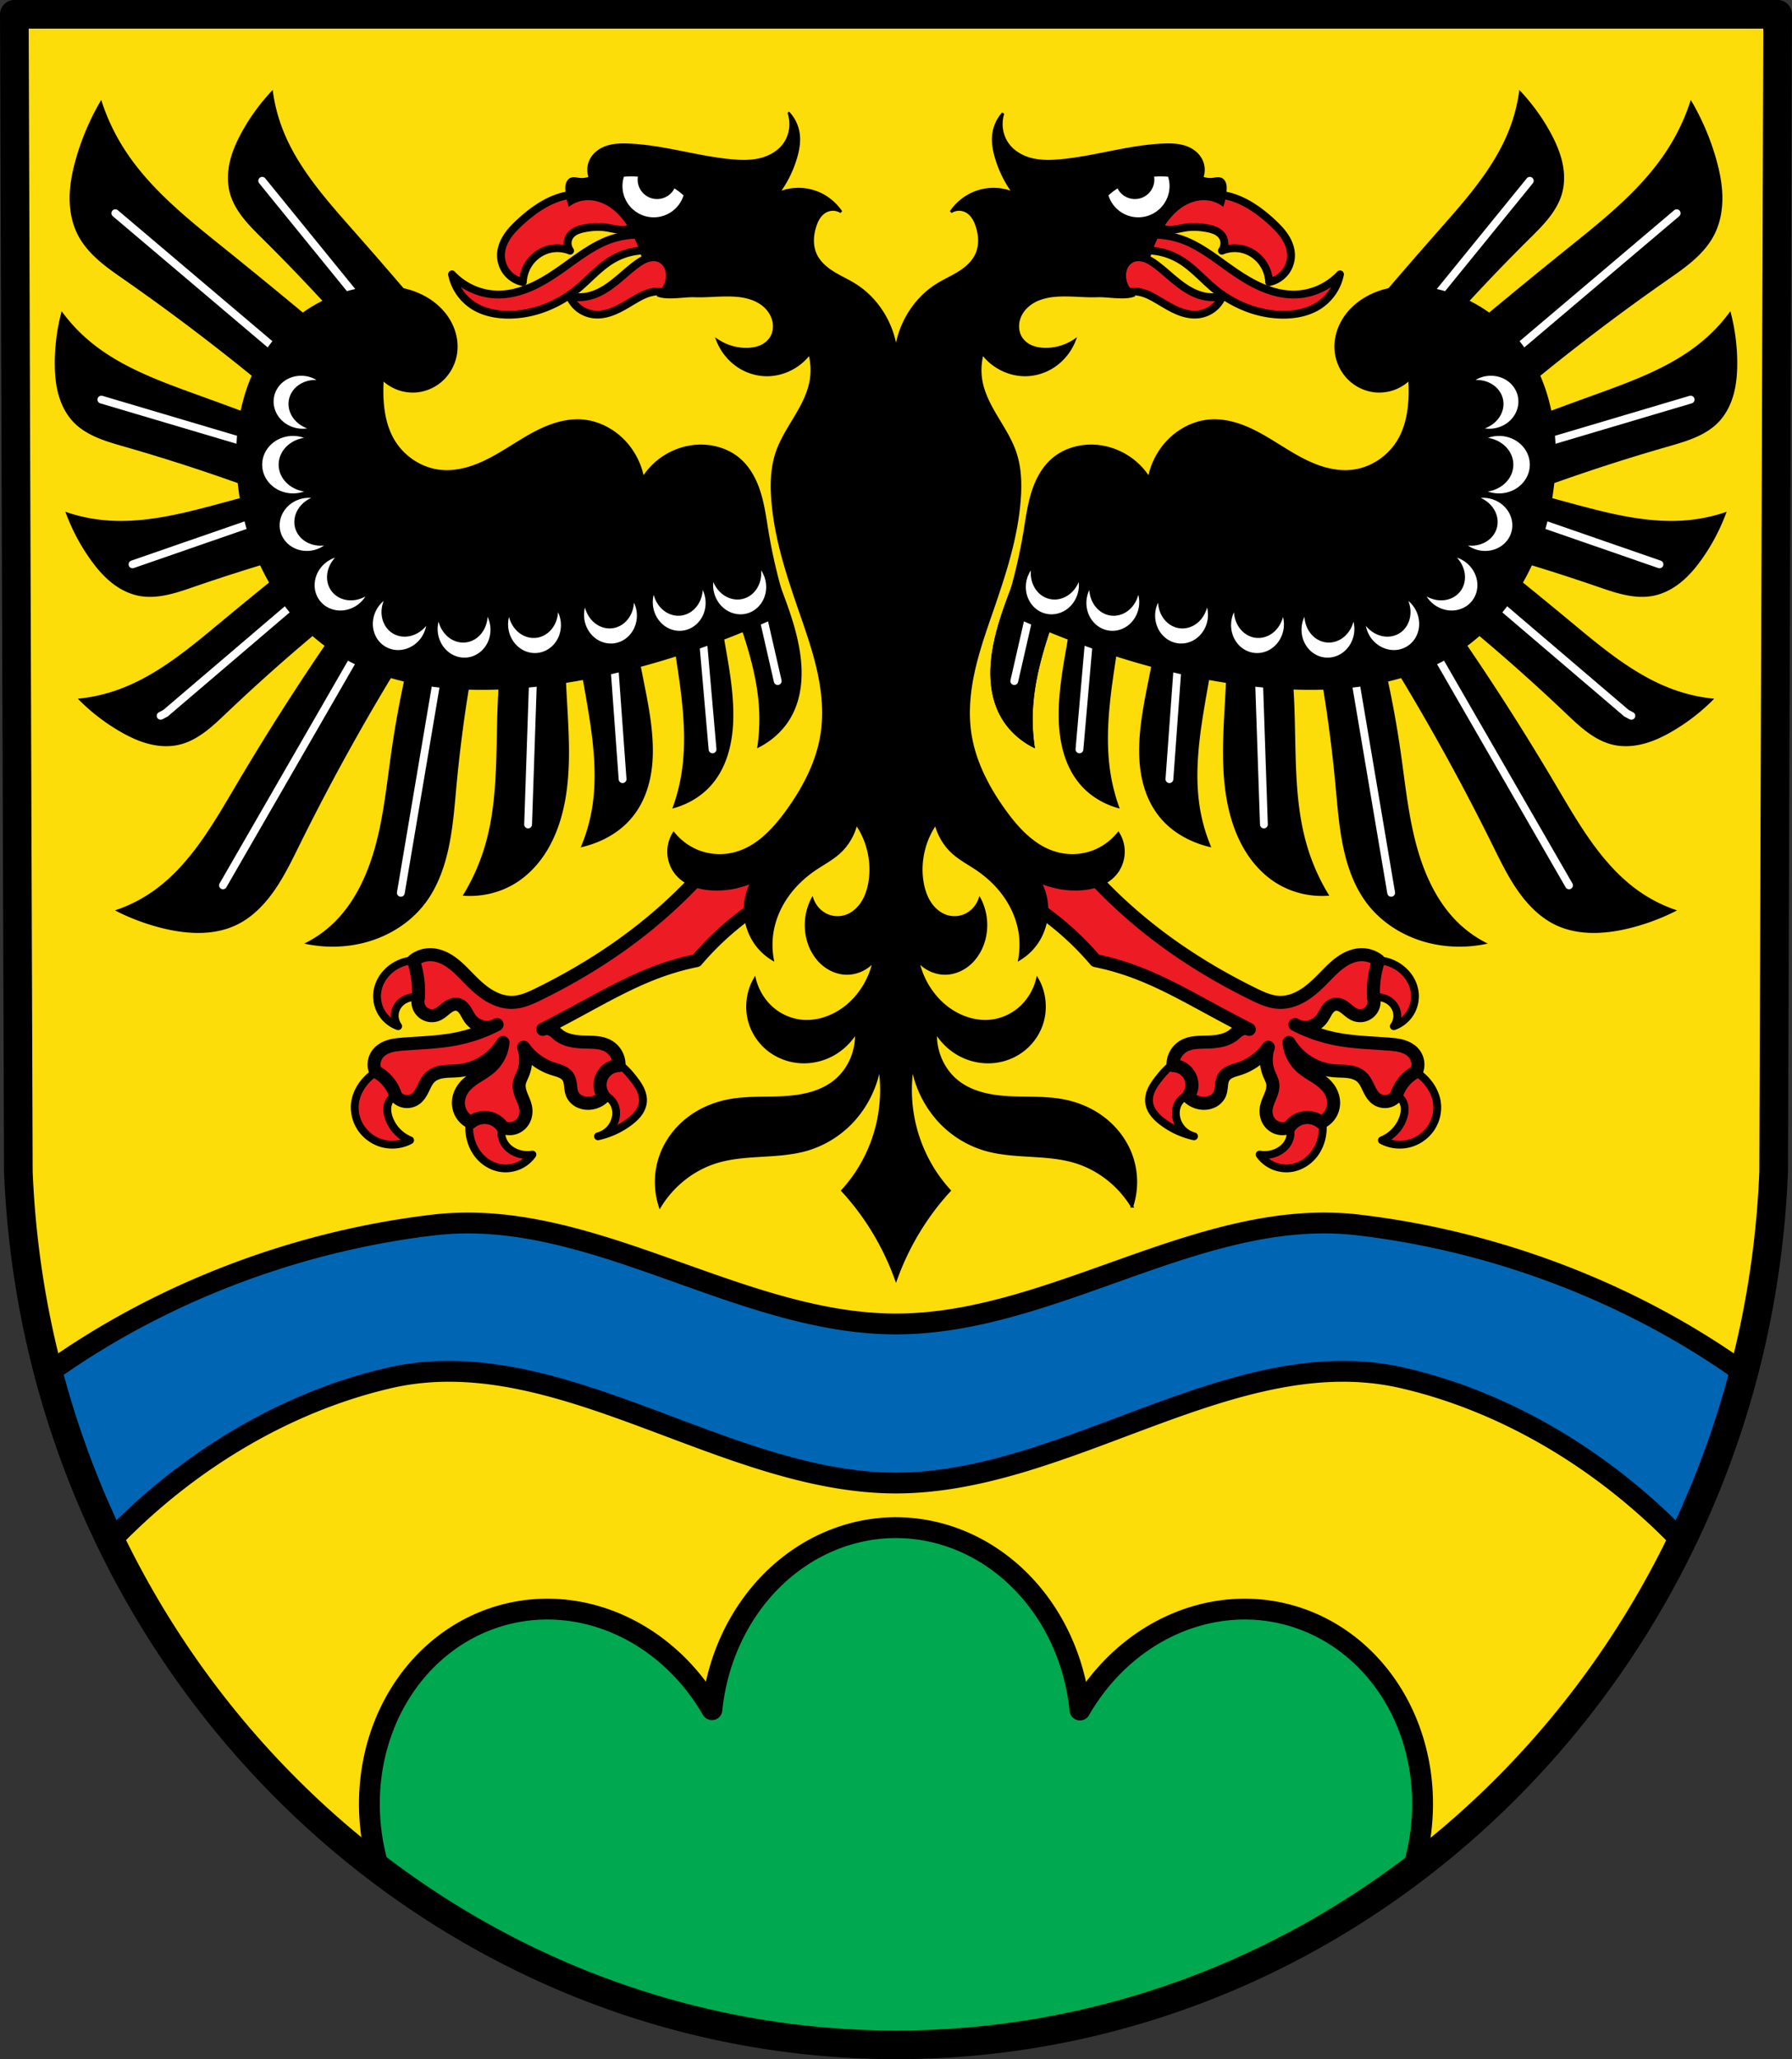
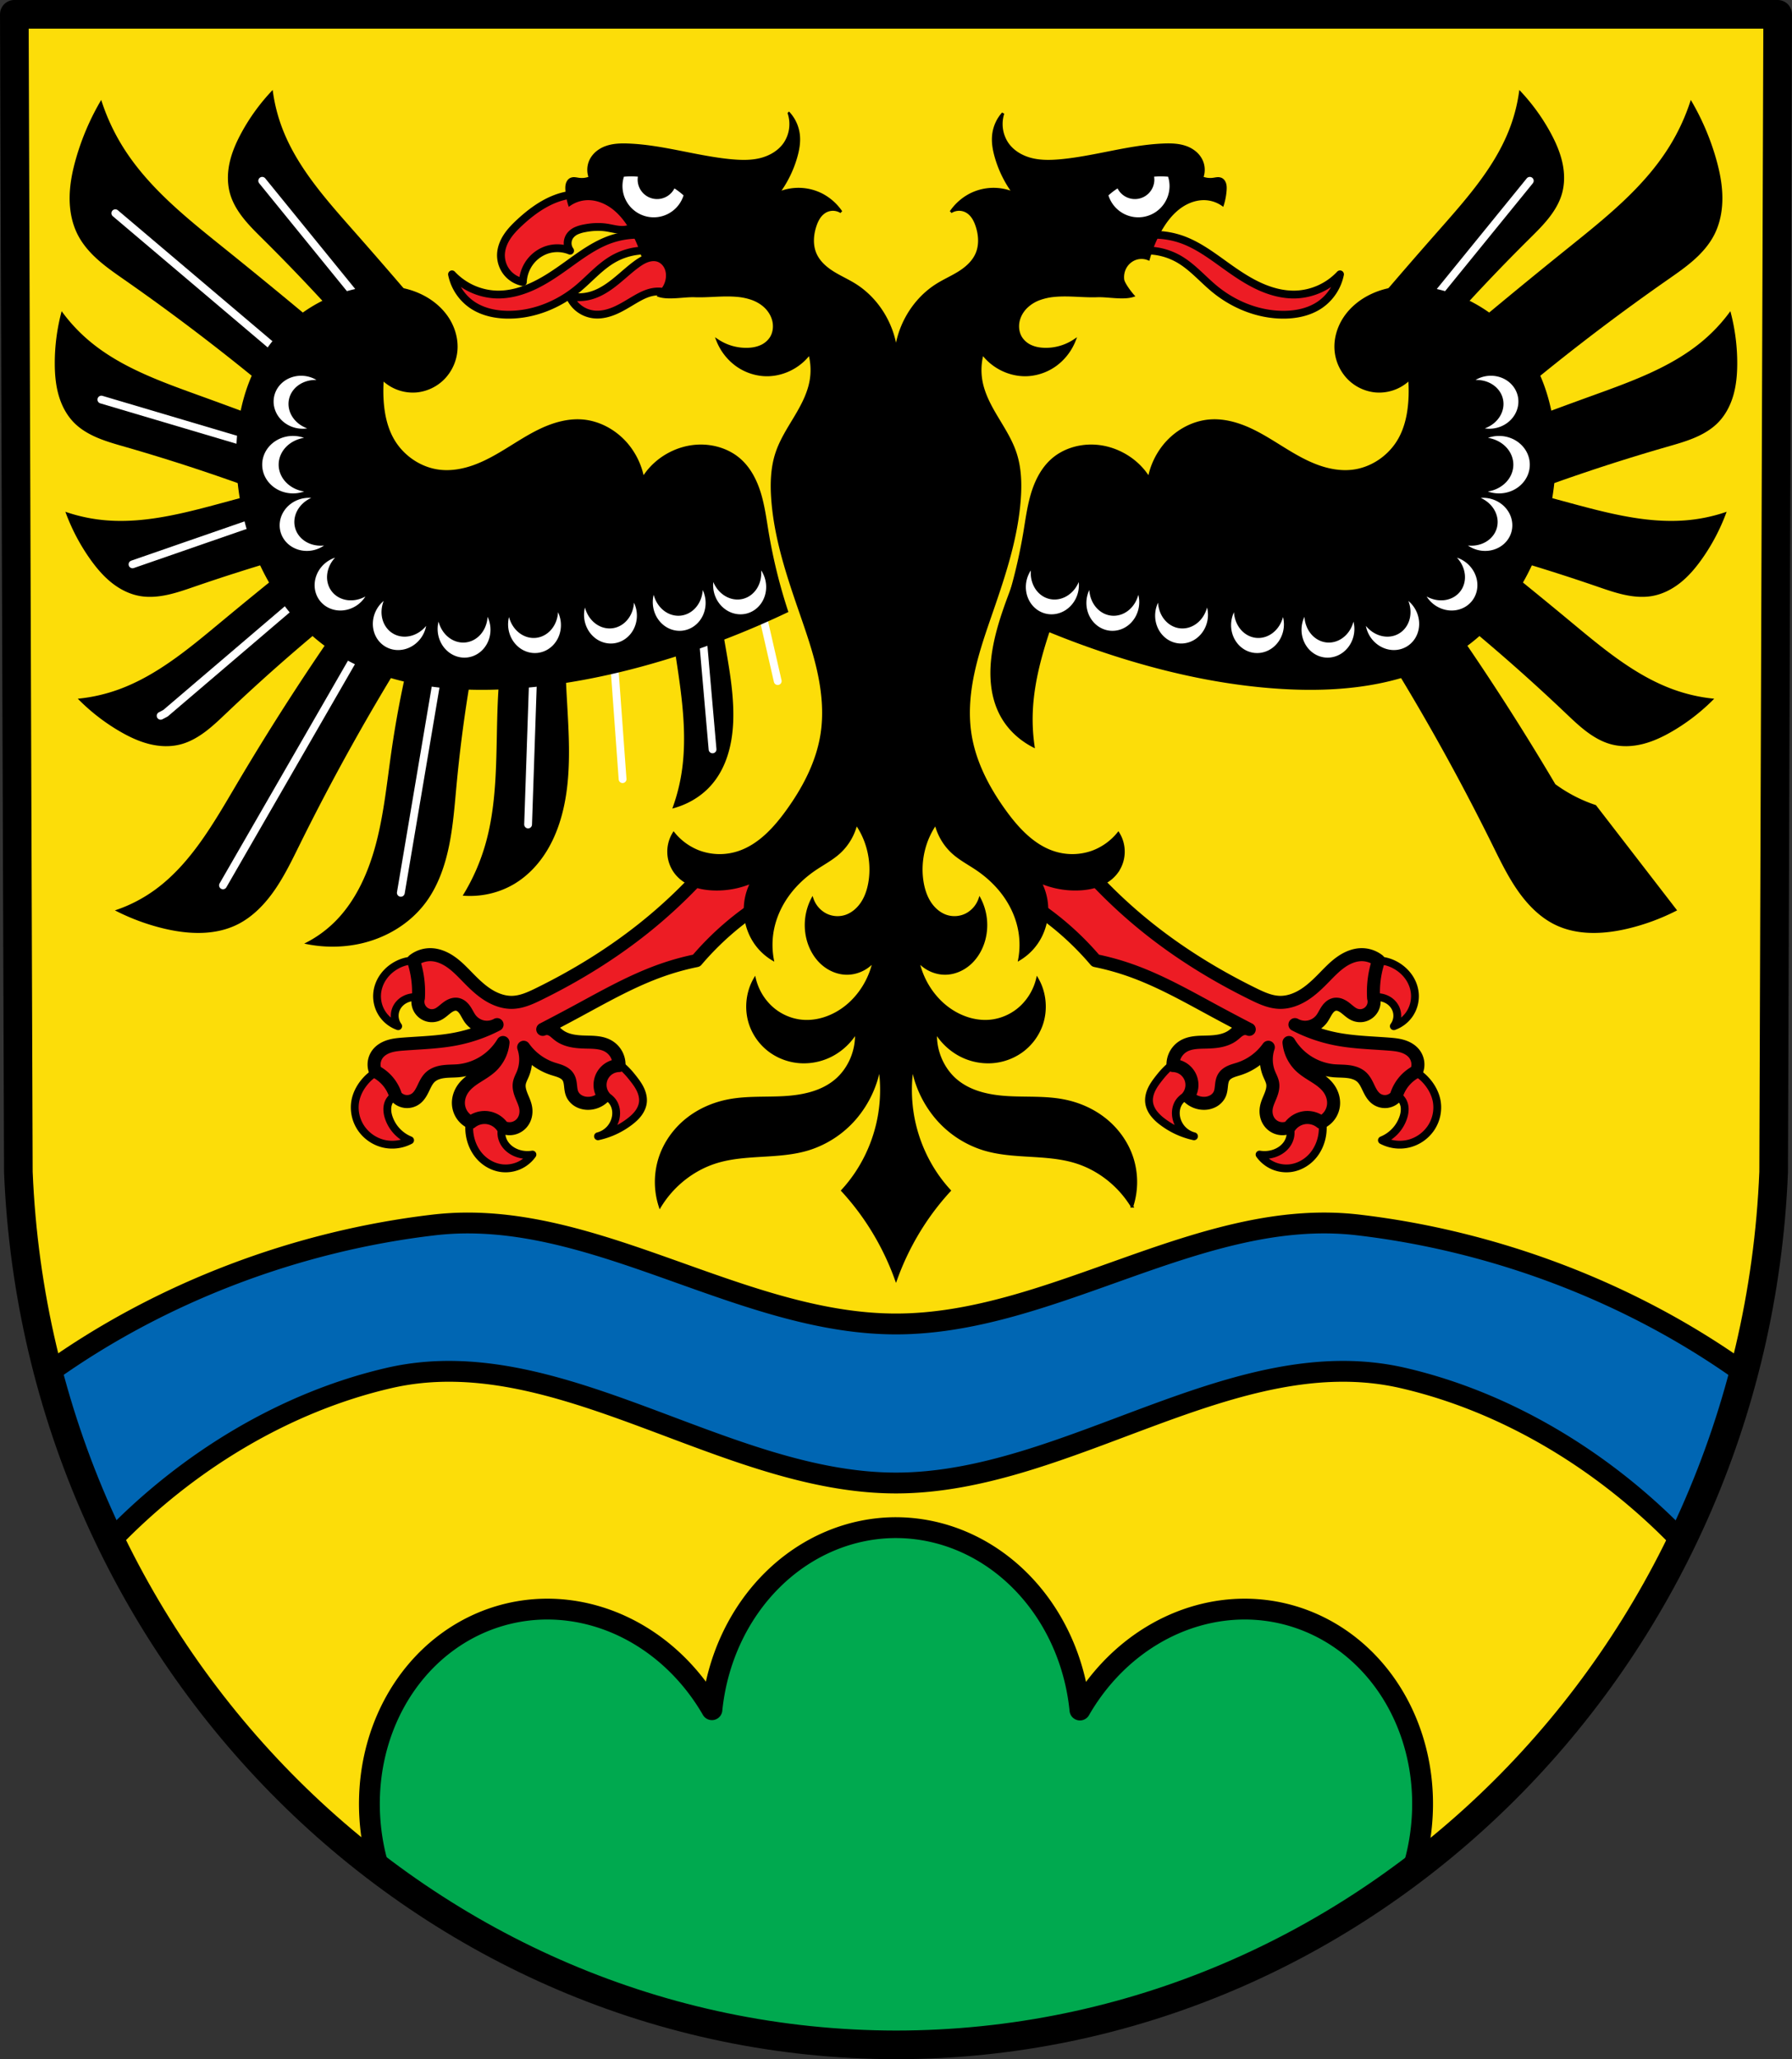
<svg xmlns="http://www.w3.org/2000/svg" width="688.492" height="790.744" viewBox="0 0 182.163 209.218">
  <rect x="0" y="0" width="182.163" height="209.218" fill="#333333" stroke="none" />
  <path d="M180.708 1.455l-.41 117.62c-1.995 49.475-41.413 88.66-89.216 88.687-47.76-.06-87.194-39.259-89.217-88.688l-.41-117.62h89.624z" fill="#fcdd09" fill-rule="evenodd" />
  <path d="M45.947 27.873a6.499 6.499 0 004.54 2.052c1.336.035 2.655-.35 3.859-.929 1.203-.579 2.304-1.348 3.389-2.127 1.35-.97 2.711-1.973 4.278-2.532a8.516 8.516 0 015.413-.087l-.349 1.353a6.671 6.671 0 00-4.715.699c-1.386.787-2.436 2.042-3.667 3.056-1.947 1.602-4.42 2.605-6.941 2.619-1.316.008-2.667-.265-3.755-1.004a4.954 4.954 0 01-2.052-3.1z" fill="#ed1c24" stroke="#000" stroke-width=".794" stroke-linecap="round" stroke-linejoin="round" />
  <path d="M53.151 28.659a2.793 2.793 0 01-1.625-.99 2.793 2.793 0 01-.602-1.804c.02-.65.269-1.278.626-1.822.357-.543.818-1.01 1.295-1.452 1.457-1.348 3.184-2.53 5.152-2.794 1.471-.198 2.956.133 4.409.436.583.122 1.184.247 1.678.58.247.167.463.386.601.65.138.264.195.575.133.866-.05.233-.177.447-.35.611a1.5 1.5 0 01-.647.348c-.239.063-.49.078-.736.064-.494-.028-.975-.166-1.465-.237-.739-.107-1.495-.059-2.226.087a3.545 3.545 0 00-.793.238 1.647 1.647 0 00-.648.504c-.161.22-.25.492-.25.764 0 .273.089.544.25.764a3.447 3.447 0 00-2.358-.087A3.574 3.574 0 0053.631 27a3.686 3.686 0 00-.48 1.66zm4.758 1.441a4.502 4.502 0 002.052-.044c1.232-.317 2.265-1.137 3.23-1.964.488-.417.969-.843 1.485-1.223.33-.243.678-.47 1.064-.606.387-.136.817-.178 1.206-.049.402.133.734.443.928.819.194.376.254.813.207 1.233a2.59 2.59 0 01-.611 1.397 3.177 3.177 0 00-1.091 0c-.64.112-1.229.417-1.79.742-.675.392-1.332.82-2.046 1.133-.715.313-1.504.506-2.276.395a3.031 3.031 0 01-1.422-.604 3.031 3.031 0 01-.936-1.23zM136.216 27.873a6.499 6.499 0 01-4.54 2.052c-1.336.035-2.655-.35-3.859-.929-1.203-.579-2.304-1.348-3.389-2.127-1.35-.97-2.711-1.973-4.278-2.532a8.516 8.516 0 00-5.413-.087l.349 1.353a6.671 6.671 0 014.715.699c1.386.787 2.436 2.042 3.667 3.056 1.947 1.602 4.42 2.605 6.941 2.619 1.316.008 2.667-.265 3.755-1.004a4.954 4.954 0 002.052-3.1z" fill="#ed1c24" stroke="#000" stroke-width=".794" stroke-linecap="round" stroke-linejoin="round" />
-   <path d="M129.012 28.659a2.793 2.793 0 001.625-.99 2.793 2.793 0 00.602-1.804c-.02-.65-.269-1.278-.626-1.822-.357-.543-.818-1.01-1.295-1.452-1.457-1.348-3.184-2.53-5.152-2.794-1.471-.198-2.956.133-4.409.436-.583.122-1.184.247-1.678.58a1.818 1.818 0 00-.601.65 1.306 1.306 0 00-.133.866c.05.233.177.447.35.611a1.5 1.5 0 00.647.348c.239.063.49.078.736.064.494-.028.975-.166 1.465-.237.739-.107 1.495-.059 2.226.087a3.545 3.545 0 01.793.238 1.647 1.647 0 01.648.504c.161.22.25.492.25.764 0 .273-.089.544-.25.764a3.447 3.447 0 012.358-.087A3.574 3.574 0 01128.532 27a3.686 3.686 0 01.48 1.66zm-4.758 1.441a4.502 4.502 0 01-2.052-.044c-1.232-.317-2.265-1.137-3.23-1.964-.488-.417-.969-.843-1.485-1.223-.33-.243-.678-.47-1.064-.606-.387-.136-.817-.178-1.206-.049a1.657 1.657 0 00-.928.819 2.173 2.173 0 00-.207 1.233 2.59 2.59 0 00.611 1.397 3.177 3.177 0 011.091 0c.64.112 1.229.417 1.79.742.675.392 1.332.82 2.046 1.133.715.313 1.504.506 2.276.395a3.031 3.031 0 001.422-.604 3.031 3.031 0 00.936-1.23z" fill="#ed1c24" stroke="#000" stroke-width=".794" stroke-linecap="round" stroke-linejoin="round" />
  <g fill="#ed1c24" stroke="#000" stroke-linecap="round" stroke-linejoin="round">
    <path d="M42.032 97.585a3.618 3.618 0 00-.443.04c-.588.09-1.15.323-1.639.661a3.92 3.92 0 00-1.116 1.17c-.283.464-.46.994-.499 1.536a3.252 3.252 0 00.518 1.996 3.253 3.253 0 001.622 1.275 1.8 1.8 0 01-.339-.862 1.798 1.798 0 01.137-.915c.147-.336.398-.624.704-.826a2.187 2.187 0 011.033-.345c.345-.027.691.024 1.037.046.346.021.704.011 1.022-.127.343-.15.616-.446.755-.794.139-.348.149-.743.047-1.104a2.134 2.134 0 00-.58-.947 2.783 2.783 0 00-.949-.587 3.438 3.438 0 00-1.31-.217zm19.006 9.93a2.274 2.274 0 00-.574.1c-.389.12-.746.36-.978.694a1.46 1.46 0 00-.233 1.163c.08.324.285.608.534.83.25.221.545.385.845.533.3.148.607.282.895.452.287.17.558.377.755.648.314.434.411 1.005.322 1.535a2.48 2.48 0 01-.614 1.259 2.478 2.478 0 01-1.203.72 8.134 8.134 0 003.23-1.495c.32-.245.623-.516.865-.839.241-.322.42-.7.468-1.099.054-.443-.053-.896-.24-1.301-.188-.406-.453-.77-.729-1.122-.48-.614-1.01-1.21-1.676-1.613a3.233 3.233 0 00-1.084-.423 2.588 2.588 0 00-.583-.041zm-21.33 1.028a3.017 3.017 0 00-1.49.402c-.453.255-.846.61-1.175 1.011-.46.56-.802 1.225-.93 1.939a3.754 3.754 0 00.607 2.746 3.874 3.874 0 002.252 1.555c.906.22 1.892.096 2.715-.344a3.792 3.792 0 01-2.181-2.342 2.63 2.63 0 01-.136-.84c.005-.284.071-.57.216-.816.227-.382.617-.631.966-.907a2.59 2.59 0 00.477-.464c.134-.177.233-.386.254-.607a1.045 1.045 0 00-.11-.563 1.26 1.26 0 00-.372-.439c-.31-.232-.706-.328-1.093-.331zm10.416 2.95c-.45.01-.892.202-1.25.483a3.074 3.074 0 00-1.001 1.478 4.009 4.009 0 00-.129 1.792c.12.83.469 1.63 1.028 2.254.56.623 1.333 1.061 2.162 1.18a3.358 3.358 0 001.788-.24 3.355 3.355 0 001.402-1.134 3.08 3.08 0 01-1.494-.121c-.471-.16-.906-.441-1.214-.832s-.483-.893-.442-1.39c.037-.445.24-.857.396-1.275.079-.21.147-.424.177-.646.031-.221.023-.45-.048-.663a1.256 1.256 0 00-.459-.613 1.483 1.483 0 00-.722-.265 1.632 1.632 0 00-.194-.008z" stroke-width=".794" />
    <path d="M71.365 88.757a51.236 51.236 0 01-5.855 5.492c-3.308 2.647-6.939 4.878-10.742 6.744-.855.42-1.752.829-2.705.848-.89.017-1.761-.314-2.51-.797-.749-.482-1.39-1.111-2.013-1.748-.537-.548-1.07-1.11-1.698-1.55-.629-.442-1.37-.759-2.139-.751a2.77 2.77 0 00-1.673.59 10.125 10.125 0 01.502 3.811c-.07.254-.067.527.007.779a1.43 1.43 0 001.116.998c.26.045.53.017.775-.08.368-.147.655-.438.969-.68.157-.12.324-.23.508-.303.185-.072.388-.105.582-.068.17.033.326.117.458.226.133.11.242.245.338.389.19.286.329.606.537.88.304.4.756.684 1.247.787a2.13 2.13 0 001.459-.222 15.635 15.635 0 01-4.16 1.454c-1.766.348-3.576.388-5.37.525-.473.036-.95.08-1.403.218-.453.138-.887.38-1.182.75-.2.252-.33.558-.372.876a1.8 1.8 0 00.13.942 4.081 4.081 0 012.06 2.504c.24.297.6.496.98.54.38.045.776-.064 1.079-.298.349-.269.559-.675.75-1.072.19-.398.38-.81.703-1.109.368-.339.872-.494 1.369-.556.497-.063 1-.045 1.499-.09a5.96 5.96 0 004.522-2.867 3.864 3.864 0 01-1.17 2.423c-.433.412-.955.717-1.46 1.037-.504.32-1.004.669-1.367 1.144-.385.503-.597 1.148-.525 1.777.042.37.18.73.398 1.032.218.302.515.547.853.704a2.228 2.228 0 011.656-.485 2.232 2.232 0 011.575.97c.32.15.69.195 1.037.122.347-.072.668-.26.901-.526.185-.211.314-.469.38-.74.067-.273.072-.56.024-.835-.073-.423-.267-.813-.426-1.211-.16-.399-.288-.829-.22-1.252.055-.342.232-.65.364-.97a3.87 3.87 0 00.08-2.705 5.878 5.878 0 002.948 2.18c.29.096.588.168.868.29.28.122.545.3.707.558.156.248.205.547.237.838.033.29.055.588.167.859.122.295.35.542.623.707.274.164.592.249.912.262a2.247 2.247 0 001.696-.687 1.983 1.983 0 01-.391-1.072 1.983 1.983 0 01.27-1.108 1.98 1.98 0 01.701-.7 1.98 1.98 0 01.954-.27 2.188 2.188 0 00-.268-1.142 2.187 2.187 0 00-.822-.836c-.33-.19-.705-.29-1.082-.34-.377-.051-.759-.055-1.14-.064-.485-.012-.974-.033-1.45-.128-.478-.095-.946-.267-1.336-.559-.152-.113-.29-.244-.438-.362a1.574 1.574 0 00-.49-.284 1.028 1.028 0 00-.727.04 215.354 215.354 0 003.513-1.857c2.805-1.516 5.593-3.103 8.601-4.16A26.58 26.58 0 0170.8 97.6a29.587 29.587 0 016.744-5.855l1.494-3.433-7.673.445z" stroke-width="1.323" />
    <path d="M140.13 97.585c.149.004.298.018.444.04.588.09 1.15.323 1.639.661.446.31.833.707 1.116 1.17.283.464.46.994.499 1.536a3.252 3.252 0 01-.518 1.996 3.253 3.253 0 01-1.622 1.275 1.8 1.8 0 00.339-.862 1.798 1.798 0 00-.137-.915 1.914 1.914 0 00-.704-.826 2.187 2.187 0 00-1.033-.345c-.345-.027-.691.024-1.037.046-.346.021-.704.011-1.022-.127a1.459 1.459 0 01-.755-.794 1.733 1.733 0 01-.047-1.104c.1-.36.31-.687.58-.947.27-.26.598-.455.949-.587a3.438 3.438 0 011.31-.217zm-19.005 9.93a2.274 2.274 0 01.574.1c.389.12.746.36.978.694.232.335.33.768.233 1.163-.08.324-.285.608-.534.83-.25.221-.545.385-.845.533-.3.148-.607.282-.895.452-.287.17-.558.377-.755.648-.314.434-.411 1.005-.322 1.535a2.48 2.48 0 00.614 1.259 2.478 2.478 0 001.203.72 8.134 8.134 0 01-3.23-1.495 4.426 4.426 0 01-.865-.839c-.241-.322-.42-.7-.468-1.099-.054-.443.053-.896.24-1.301.188-.406.453-.77.729-1.122.48-.614 1.01-1.21 1.676-1.613.334-.202.7-.353 1.084-.423a2.588 2.588 0 01.583-.041zm21.33 1.028a3.017 3.017 0 011.49.402c.453.255.846.61 1.175 1.011.46.56.802 1.225.93 1.939a3.754 3.754 0 01-.607 2.746 3.874 3.874 0 01-2.252 1.555 3.874 3.874 0 01-2.715-.344 3.792 3.792 0 002.181-2.342 2.63 2.63 0 00.136-.84 1.662 1.662 0 00-.216-.816c-.227-.382-.617-.631-.966-.907a2.59 2.59 0 01-.477-.464 1.217 1.217 0 01-.254-.607 1.045 1.045 0 01.11-.563 1.26 1.26 0 01.372-.439c.31-.232.706-.328 1.093-.331zm-10.416 2.95c.45.01.892.202 1.25.483.474.373.817.903 1.001 1.478.185.575.215 1.194.129 1.792-.12.83-.469 1.63-1.028 2.254-.56.623-1.333 1.061-2.162 1.18a3.358 3.358 0 01-1.788-.24 3.355 3.355 0 01-1.402-1.134 3.08 3.08 0 001.494-.121c.471-.16.906-.441 1.214-.832s.483-.893.442-1.39c-.037-.445-.24-.857-.396-1.275a3.027 3.027 0 01-.177-.646 1.467 1.467 0 01.048-.663c.082-.246.248-.461.459-.613.21-.152.464-.24.722-.265a1.632 1.632 0 01.194-.008z" stroke-width=".794" />
    <path d="M110.798 88.757a51.236 51.236 0 005.855 5.492c3.308 2.647 6.939 4.878 10.742 6.744.855.42 1.752.829 2.705.848.89.017 1.761-.314 2.51-.797.749-.482 1.39-1.111 2.013-1.748.537-.548 1.07-1.11 1.698-1.55.629-.442 1.37-.759 2.139-.751a2.77 2.77 0 011.673.59 10.125 10.125 0 00-.502 3.811c.07.254.067.527-.007.779a1.43 1.43 0 01-1.116.998c-.26.045-.53.017-.775-.08-.368-.147-.655-.438-.969-.68a2.162 2.162 0 00-.508-.303 1.068 1.068 0 00-.582-.068 1.04 1.04 0 00-.458.226c-.133.11-.242.245-.338.389-.19.286-.329.606-.537.88a2.13 2.13 0 01-1.247.787 2.13 2.13 0 01-1.459-.222 15.635 15.635 0 004.16 1.454c1.766.348 3.576.388 5.37.525.473.036.95.08 1.403.218.453.138.887.38 1.182.75.2.252.33.558.372.876a1.8 1.8 0 01-.13.942 4.081 4.081 0 00-2.06 2.504c-.24.297-.6.496-.98.54a1.497 1.497 0 01-1.079-.298c-.349-.269-.559-.675-.75-1.072-.19-.398-.38-.81-.703-1.109-.368-.339-.872-.494-1.369-.556-.497-.063-1-.045-1.499-.09a5.96 5.96 0 01-4.522-2.867 3.864 3.864 0 001.17 2.423c.433.412.955.717 1.46 1.037.504.32 1.004.669 1.367 1.144.385.503.597 1.148.525 1.777-.042.37-.18.73-.398 1.032a2.202 2.202 0 01-.853.704 2.228 2.228 0 00-1.656-.485 2.232 2.232 0 00-1.575.97c-.32.15-.69.195-1.037.122a1.655 1.655 0 01-.901-.526 1.756 1.756 0 01-.38-.74 2.044 2.044 0 01-.024-.835c.073-.423.267-.813.426-1.211.16-.399.288-.829.22-1.252-.055-.342-.232-.65-.364-.97a3.87 3.87 0 01-.08-2.705 5.878 5.878 0 01-2.948 2.18c-.29.096-.588.168-.868.29-.28.122-.545.3-.707.558-.156.248-.205.547-.237.838-.033.29-.055.588-.167.859-.122.295-.35.542-.623.707a1.931 1.931 0 01-.912.262 2.247 2.247 0 01-1.696-.687 1.983 1.983 0 00.391-1.072 1.983 1.983 0 00-.27-1.108 1.98 1.98 0 00-.701-.7 1.98 1.98 0 00-.954-.27 2.188 2.188 0 01.268-1.142 2.187 2.187 0 01.822-.836c.33-.19.705-.29 1.082-.34.377-.051.759-.055 1.14-.064.485-.012.974-.033 1.45-.128.478-.095.946-.267 1.336-.559.152-.113.29-.244.438-.362a1.574 1.574 0 01.49-.284 1.028 1.028 0 01.727.04 215.354 215.354 0 01-3.513-1.857c-2.805-1.516-5.593-3.103-8.601-4.16a26.58 26.58 0 00-3.514-.969 29.587 29.587 0 00-6.744-5.855l-1.494-3.433 7.673.445z" stroke-width="1.323" />
  </g>
  <path d="M47.838 124.259a29.77 29.77 0 00-3.712.195c-13.799 1.61-27.655 6.763-39.202 15.03a93.961 93.961 0 006.321 17.08c7.783-8.11 17.774-14.13 28.308-16.56 17.091-3.943 33.987 10.671 51.527 10.671s34.436-14.614 51.528-10.671c10.543 2.432 20.543 8.46 28.33 16.581a93.92 93.92 0 006.312-17.092c-11.55-8.273-25.412-13.428-39.216-15.04-15.899-1.855-30.947 10.063-46.954 10.063-14.756 0-28.697-10.128-43.242-10.257z" fill="#0066b3" stroke="#000" stroke-width="2.117" stroke-linecap="round" stroke-linejoin="round" />
  <path d="M91.08 155.21a18.837 20.812 0 00-18.71 18.498 20.812 18.837 76.677 00-16.932-10.221 20.812 18.837 76.677 00-3.737.459 20.812 18.837 76.677 00-13.534 24.592 20.812 18.837 76.677 00.407 1.423c14.772 11.176 32.94 17.774 52.507 17.799 19.57-.012 37.733-6.59 52.5-17.746a18.837 20.812 13.323 00.413-1.476 18.837 20.812 13.323 00-13.534-24.593 18.837 20.812 13.323 00-3.737-.458 18.837 20.812 13.323 00-16.942 10.254 18.837 20.812 0 00-18.7-18.53z" fill="#00a94f" fill-rule="evenodd" stroke="#000" stroke-width="2.117" stroke-linecap="round" stroke-linejoin="round" paint-order="fill markers stroke" />
  <path d="M180.708 1.455l-.41 117.62c-1.995 49.475-41.413 88.66-89.216 88.687-47.76-.06-87.194-39.259-89.217-88.688l-.41-117.62h89.624z" fill="none" stroke="#000" stroke-width="2.91" stroke-linecap="round" stroke-linejoin="round" />
  <path d="M80.202 11.518a3.553 3.553 0 01-.418 3.049c-.575.845-1.504 1.377-2.472 1.618-.967.241-1.978.215-2.968.124-3.514-.326-6.937-1.458-10.462-1.597-.756-.03-1.528-.011-2.245.241a3.058 3.058 0 00-.99.563c-.29.252-.529.573-.67.938a2.236 2.236 0 000 1.596 2.22 2.22 0 01-1.116.145c-.141-.018-.28-.049-.421-.06a.809.809 0 00-.416.06.656.656 0 00-.243.209.923.923 0 00-.139.296c-.058.212-.053.437-.037.657.037.493.131.981.28 1.451a3.364 3.364 0 011.534-.58c1.025-.117 2.066.262 2.898.897.832.635 1.472 1.509 1.984 2.441a12.74 12.74 0 011.115 2.758 1.85 1.85 0 011.344-.03c.432.158.805.485 1.028.9.195.365.275.796.225 1.21-.05.414-.758 1.34-1.034 1.643 1.005.327 2.58-.017 3.632.023 1.44.053 2.886-.168 4.321-.036a6.1 6.1 0 011.579.34c.506.192.984.477 1.369.87.384.393.671.897.777 1.447.105.55.021 1.144-.268 1.617a2.308 2.308 0 01-1.042.882c-.419.186-.875.263-1.33.279a5.268 5.268 0 01-3.068-.871 5.68 5.68 0 001.83 2.416 5.348 5.348 0 002.772 1.067c1.795.15 3.64-.696 4.743-2.177.249.892.297 1.844.14 2.758-.235 1.36-.905 2.591-1.606 3.763-.702 1.173-1.453 2.333-1.882 3.64-.486 1.482-.531 3.083-.418 4.645.283 3.897 1.518 7.644 2.79 11.322.695 2.014 1.408 4.028 1.872 6.113.464 2.085.676 4.255.36 6.37-.43 2.874-1.813 5.51-3.488 7.838-1.286 1.789-2.847 3.497-4.882 4.21a6.089 6.089 0 01-4.045 0 6.1 6.1 0 01-2.65-1.887 3.545 3.545 0 00.139 3.92c.427.589 1.032 1.025 1.69 1.301.658.277 1.368.402 2.076.44a9.023 9.023 0 004.046-.726 6.002 6.002 0 000 5.629 5.727 5.727 0 002.092 2.21 8.16 8.16 0 010-2.904c.235-1.295.787-2.519 1.545-3.575.757-1.056 1.717-1.947 2.779-2.666.844-.572 1.76-1.043 2.51-1.742a5.825 5.825 0 001.675-2.903c1.17 1.644 1.684 3.781 1.395 5.806-.112.779-.341 1.549-.757 2.207-.416.657-1.03 1.196-1.754 1.422a2.667 2.667 0 01-2.006-.181 2.84 2.84 0 01-1.342-1.561 5.781 5.781 0 00-.418 4.21c.252.875.722 1.69 1.38 2.295.659.606 1.508.996 2.386 1.043 1.098.06 2.212-.437 2.929-1.306-.373 1.822-1.379 3.497-2.79 4.644-1.371 1.115-3.162 1.728-4.882 1.452a5.42 5.42 0 01-2.839-1.408 5.778 5.778 0 01-1.624-2.802c-.793 1.38-.951 3.136-.419 4.646a5.671 5.671 0 002.028 2.697 5.844 5.844 0 003.133 1.077 6.11 6.11 0 003.185-.742 6.409 6.409 0 002.395-2.307c.113 1.865-.693 3.765-2.093 4.935-1.46 1.22-3.406 1.606-5.276 1.71-1.87.104-3.762-.03-5.604.323-1.534.294-3.017.934-4.252 1.926-1.236.992-2.217 2.343-2.722 3.88a7.99 7.99 0 000 4.935c1.308-2.146 3.379-3.776 5.719-4.5 3.02-.934 6.322-.385 9.346-1.306a10.332 10.332 0 004.778-3.135 10.98 10.98 0 002.475-5.284 15.39 15.39 0 010 4.79c-.462 2.927-1.794 5.698-3.766 7.838a26.286 26.286 0 012.51 3.193 26.886 26.886 0 012.93 5.807 26.885 26.885 0 012.929-5.807 26.287 26.287 0 012.51-3.193c-1.972-2.14-3.304-4.911-3.766-7.838a15.412 15.412 0 010-4.79 10.98 10.98 0 002.475 5.284 10.332 10.332 0 004.778 3.135c3.024.921 6.326.372 9.346 1.306 2.34.724 4.411 2.354 5.719 4.5a7.99 7.99 0 000-4.936c-.505-1.536-1.486-2.887-2.722-3.879-1.235-.992-2.717-1.632-4.252-1.926-1.842-.354-3.734-.219-5.604-.323-1.87-.104-3.816-.49-5.276-1.71-1.4-1.17-2.206-3.07-2.093-4.935a6.409 6.409 0 002.395 2.307 6.1 6.1 0 003.185.742 5.845 5.845 0 003.134-1.078 5.671 5.671 0 002.028-2.697c.532-1.51.374-3.266-.419-4.646a5.779 5.779 0 01-1.624 2.802 5.42 5.42 0 01-2.839 1.408c-1.72.276-3.51-.337-4.882-1.452-1.41-1.147-2.417-2.822-2.79-4.644.717.869 1.83 1.366 2.93 1.306.877-.047 1.726-.437 2.385-1.043.658-.605 1.128-1.42 1.38-2.296a5.781 5.781 0 00-.418-4.21 2.84 2.84 0 01-1.342 1.562 2.667 2.667 0 01-2.006.18c-.724-.225-1.338-.764-1.754-1.421-.415-.658-.645-1.428-.756-2.207-.29-2.025.223-4.162 1.394-5.806a5.825 5.825 0 001.674 2.903c.75.7 1.667 1.17 2.511 1.742 1.062.719 2.022 1.61 2.78 2.666.757 1.056 1.31 2.28 1.544 3.575a8.16 8.16 0 010 2.903 5.726 5.726 0 002.093-2.21 6.002 6.002 0 000-5.629 9.02 9.02 0 004.045.727c.708-.038 1.418-.163 2.076-.44.658-.276 1.263-.712 1.69-1.302a3.545 3.545 0 00.14-3.92 6.116 6.116 0 01-2.65 1.888 6.089 6.089 0 01-4.046 0c-2.034-.713-3.596-2.421-4.882-4.21-1.675-2.328-3.058-4.964-3.487-7.838-.316-2.115-.105-4.285.36-6.37.464-2.085 1.176-4.1 1.872-6.113 1.27-3.678 2.506-7.425 2.79-11.322.113-1.562.067-3.163-.42-4.645-.428-1.307-1.18-2.467-1.88-3.64-.702-1.172-1.372-2.403-1.606-3.763a6.327 6.327 0 01.14-2.758c1.103 1.48 2.947 2.327 4.742 2.177a5.357 5.357 0 002.773-1.067 5.68 5.68 0 001.83-2.416c-.909.6-1.993.908-3.069.87-.454-.015-.911-.092-1.33-.278a2.308 2.308 0 01-1.042-.882c-.29-.473-.373-1.068-.268-1.617.106-.55.393-1.054.777-1.447a3.765 3.765 0 011.37-.87 6.012 6.012 0 011.578-.34c1.435-.132 2.88.09 4.321.036 1.052-.04 2.627.304 3.632-.023-.276-.303-.985-1.229-1.034-1.643a2.06 2.06 0 01.226-1.21 1.942 1.942 0 011.027-.9 1.85 1.85 0 011.344.03c.264-.961.639-1.89 1.116-2.758.511-.932 1.15-1.806 1.983-2.441.832-.635 1.873-1.014 2.898-.897a3.364 3.364 0 011.535.58c.148-.47.242-.958.279-1.451.016-.22.021-.445-.037-.657a.921.921 0 00-.139-.296.656.656 0 00-.243-.209.809.809 0 00-.416-.06c-.141.011-.28.042-.42.06a2.226 2.226 0 01-1.116-.145 2.236 2.236 0 000-1.596 2.407 2.407 0 00-.672-.938 3.055 3.055 0 00-.99-.563c-.716-.252-1.488-.271-2.244-.241-3.525.14-6.948 1.271-10.461 1.597-.991.091-2.001.117-2.969-.124-.968-.24-1.897-.773-2.471-1.618a3.553 3.553 0 01-.419-3.049 3.919 3.919 0 00-.976 2.178c-.088.78.058 1.57.279 2.322a11.463 11.463 0 001.813 3.629 5.205 5.205 0 00-4.463.145 5.411 5.411 0 00-1.953 1.742c.25-.159.543-.244.837-.244.293 0 .586.085.837.244.247.157.451.382.61.634.158.253.273.532.366.818.289.89.356 1.893 0 2.758-.34.826-1.027 1.446-1.764 1.915-.737.469-1.54.815-2.281 1.278-2.266 1.415-3.854 3.948-4.184 6.677-.33-2.729-1.919-5.262-4.185-6.677-.74-.463-1.544-.81-2.28-1.278-.738-.47-1.425-1.089-1.765-1.915-.356-.865-.289-1.867 0-2.758.092-.286.208-.565.366-.818a2.02 2.02 0 01.61-.634 1.57 1.57 0 01.837-.244c.294 0 .587.085.837.244a5.41 5.41 0 00-1.952-1.742 5.206 5.206 0 00-4.464-.145 11.463 11.463 0 001.813-3.629c.221-.751.367-1.542.279-2.322a3.919 3.919 0 00-.976-2.178z" stroke="#000" stroke-width=".259" />
  <path d="M64.295 17.923a9.143 9.143 0 00-.872.031 3.18 3.18 0 00-.147.947 3.18 3.18 0 003.179 3.18 3.18 3.18 0 003.03-2.228 6.618 6.618 0 00-.926-.71 1.978 1.978 0 01-1.762 1.082 1.978 1.978 0 01-1.978-1.978 1.978 1.978 0 01.025-.296 9.039 9.039 0 00-.55-.028zm53.574 0a9.087 9.087 0 00-.55.028 1.978 1.978 0 01.025.296 1.978 1.978 0 01-1.978 1.978 1.978 1.978 0 01-1.762-1.082 6.621 6.621 0 00-.926.71 3.18 3.18 0 003.03 2.227 3.18 3.18 0 003.18-3.179 3.18 3.18 0 00-.148-.947 9.143 9.143 0 00-.871-.031z" fill="#fff" fill-rule="evenodd" paint-order="fill markers stroke" />
  <path d="M10.288 10.153a25.534 25.534 0 00-2.56 5.943c-.366 1.276-.633 2.59-.65 3.918-.017 1.327.225 2.674.833 3.854.509.988 1.259 1.835 2.092 2.57.833.735 1.751 1.366 2.663 2.002a220.905 220.905 0 0116.823 12.983l4.754-6.766a620.396 620.396 0 00-11.428-9.417C19 22.172 15.07 19.063 12.483 14.908a21.103 21.103 0 01-2.195-4.755zM27.719 9.14a22.4 21.045 11.509 00-3.178 4.352c-.524.966-.97 1.98-1.203 3.05-.233 1.069-.246 2.2.083 3.259.275.887.78 1.702 1.375 2.441.596.74 1.281 1.41 1.96 2.083a193.794 182.07 11.509 0112.328 13.43l5.199-4.633a544.256 511.333 11.509 00-8.276-9.605c-2.775-3.146-5.642-6.344-7.183-10.153a18.513 17.393 11.509 01-1.105-4.224zM6.266 31.618a22.4 21.045-17.19 00-.698 5.343c.004 1.1.1 2.203.41 3.253.309 1.05.84 2.047 1.636 2.819.668.646 1.503 1.118 2.38 1.481s1.8.622 2.72.886a193.793 182.072-17.19 0117.26 5.861l2.337-6.56a544.254 511.335-17.19 00-11.872-4.452c-3.944-1.427-7.995-2.856-11.175-5.457a18.513 17.393-17.19 01-2.998-3.174z" />
  <path d="M6.645 51.998a22.4 21.045-52.22 002.496 4.775c.635.899 1.347 1.747 2.203 2.43.856.681 1.863 1.194 2.959 1.368.917.146 1.872.053 2.798-.153.926-.207 1.83-.524 2.735-.836a193.794 182.072-52.22 0117.5-5.11l-1.854-6.712a544.256 511.335-52.22 00-12.276 3.17c-4.049 1.096-8.186 2.25-12.283 1.947a18.513 17.393-52.22 01-4.278-.88z" />
  <path d="M7.907 70.99a22.4 21.045-76.756 004.253 3.308c.95.554 1.951 1.03 3.013 1.295 1.061.265 2.19.313 3.26.016.895-.248 1.725-.729 2.482-1.301.757-.573 1.448-1.238 2.141-1.896a193.793 182.072-76.756 0113.797-11.916L32.38 55.16a544.255 511.336-76.756 00-9.852 7.98c-3.228 2.68-6.512 5.449-10.365 6.873a18.513 17.393-76.756 01-4.256.977z" />
  <path d="M11.68 92.495a22.857 24.328-4.388 005.055 1.865c2.49.583 5.187.698 7.472-.468 1.511-.771 2.745-2.057 3.734-3.494.99-1.438 1.758-3.033 2.538-4.61a215.37 229.235-4.388 0111.005-19.74l-5.88-4.189A244.425 260.16-4.388 0024.06 79.673c-2.326 3.936-4.656 8.058-8.254 10.695a15.358 16.346-4.388 01-4.126 2.128z" />
  <path d="M30.922 95.87a13.756 14.642-23.852 005.388.074c2.788-.542 5.398-2.055 7.073-4.393 1.173-1.641 1.86-3.624 2.272-5.651.413-2.027.564-4.112.758-6.183a135.522 144.247-23.852 012.975-18.622l-5.66-1.808a97.902 104.205-23.852 00-3.942 17.077c-.443 3.08-.75 6.2-1.522 9.193-.772 2.994-2.048 5.898-4.161 8.03a12.396 13.194-23.852 01-3.18 2.283z" />
  <path d="M47.035 91a9.132 9.72-37.48 005.254-1.198c1.348-.807 2.455-1.979 3.283-3.327.828-1.347 1.382-2.867 1.732-4.437.888-4 .452-8.239.248-12.398a109.721 109.721 0 01-.125-6.546L51.5 62.67a70.828 75.388-37.48 00-.906 8.84c-.196 4.721.048 9.559-1.19 14.052A21.226 22.592-37.48 0147.035 91z" />
-   <path d="M59.031 86.094a7.913 10.066-82.562 004.307-2.106c2.127-1.856 2.913-4.492 3.014-7.07.113-2.896-.545-5.808-1.116-8.703a186.28 236.968-82.562 01-1.085-6.151l-5.943 1.363a516.52 657.07-82.562 011.313 7.163c.69 3.955 1.323 7.973.607 11.855a21.896 27.854-82.562 01-1.097 3.649z" />
  <path d="M68.344 82.15a7.64 8.558-73.357 003.642-2.044c1.799-1.801 2.464-4.36 2.55-6.86.095-2.812-.461-5.639-.945-8.448a179.855 201.464-73.357 01-.917-5.97l-5.027 1.323a498.706 558.624-73.357 011.111 6.952c.584 3.838 1.119 7.738.513 11.506a21.14 23.68-73.357 01-.927 3.54zM171.876 10.153a25.534 25.534 0 012.56 5.943c.366 1.276.633 2.59.65 3.918.017 1.327-.225 2.674-.833 3.854-.509.988-1.259 1.835-2.092 2.57-.833.735-1.751 1.366-2.663 2.002a220.905 220.905 0 00-16.823 12.983l-4.754-6.766a620.396 620.396 0 0111.428-9.417c3.815-3.068 7.745-6.177 10.332-10.332a21.103 21.103 0 002.195-4.755z" />
  <path d="M154.444 9.14a21.045 22.4 78.491 013.178 4.352c.524.966.97 1.98 1.203 3.05.233 1.069.246 2.2-.083 3.259-.275.887-.78 1.702-1.375 2.441-.596.74-1.281 1.41-1.96 2.083a182.07 193.794 78.491 00-12.328 13.43l-5.199-4.633a511.333 544.256 78.491 018.276-9.605c2.775-3.146 5.642-6.344 7.183-10.153a17.393 18.513 78.491 001.105-4.224zM175.898 31.618a21.045 22.4-72.81 01.698 5.343c-.004 1.1-.1 2.203-.41 3.253-.309 1.05-.84 2.047-1.636 2.819-.668.646-1.503 1.118-2.38 1.481s-1.8.622-2.72.886a182.072 193.793-72.81 00-17.26 5.861l-2.337-6.56a511.335 544.254-72.81 0111.872-4.452c3.944-1.427 7.995-2.856 11.175-5.457a17.393 18.513-72.81 002.998-3.174z" />
  <path d="M175.518 51.998a21.045 22.4-37.78 01-2.496 4.775c-.635.899-1.347 1.747-2.203 2.43-.856.681-1.863 1.194-2.959 1.368-.917.146-1.872.053-2.798-.153-.926-.207-1.83-.524-2.735-.836a182.072 193.794-37.78 00-17.5-5.11l1.854-6.712a511.335 544.256-37.78 0112.276 3.17c4.049 1.096 8.186 2.25 12.283 1.947a17.393 18.513-37.78 004.278-.88z" />
-   <path d="M174.256 70.99a21.045 22.4-13.244 01-4.253 3.308c-.95.554-1.951 1.03-3.013 1.295-1.061.265-2.19.313-3.26.016-.895-.248-1.725-.729-2.482-1.301-.757-.573-1.448-1.238-2.141-1.896a182.072 193.793-13.244 00-13.797-11.916l4.473-5.336a511.336 544.255-13.244 019.852 7.98c3.228 2.68 6.512 5.449 10.365 6.873a17.393 18.513-13.244 004.256.977zM170.484 92.495a22.857 24.328 4.388 01-5.056 1.865c-2.49.583-5.187.698-7.472-.468-1.511-.771-2.745-2.057-3.734-3.494-.99-1.438-1.758-3.033-2.538-4.61a215.37 229.235 4.388 00-11.005-19.74l5.88-4.189a244.425 260.16 4.388 0111.544 17.814c2.326 3.936 4.656 8.058 8.254 10.695a15.358 16.346 4.388 004.126 2.128z" />
-   <path d="M151.24 95.87a14.642 13.756-66.148 01-5.387.074c-2.788-.542-5.398-2.055-7.073-4.393-1.173-1.641-1.86-3.624-2.272-5.651-.413-2.027-.564-4.112-.758-6.183a144.247 135.522-66.148 00-2.975-18.622l5.66-1.808a104.205 97.902-66.148 013.942 17.077c.443 3.08.75 6.2 1.522 9.193.772 2.994 2.048 5.898 4.161 8.03a13.194 12.396-66.148 003.18 2.283z" />
-   <path d="M135.128 91a9.72 9.132-52.52 01-5.254-1.198c-1.348-.807-2.455-1.979-3.283-3.327-.828-1.347-1.382-2.867-1.732-4.437-.888-4-.452-8.239-.248-12.398.107-2.184.149-4.367.125-6.546l5.926-.424a75.388 70.828-52.52 01.906 8.84c.196 4.721-.048 9.559 1.19 14.052a22.592 21.226-52.52 002.37 5.438zM123.132 86.094a10.066 7.913-7.438 01-4.307-2.106c-2.127-1.856-2.913-4.492-3.014-7.07-.113-2.896.545-5.808 1.116-8.703a236.968 186.28-7.438 001.085-6.151l5.943 1.363a657.07 516.52-7.438 00-1.313 7.163c-.69 3.955-1.323 7.973-.607 11.855a27.854 21.896-7.438 001.097 3.649zM113.82 82.15a8.558 7.64-16.643 01-3.642-2.044c-1.799-1.801-2.464-4.36-2.55-6.86-.095-2.812.461-5.639.945-8.448a201.464 179.855-16.643 00.917-5.97l5.027 1.323a558.624 498.706-16.643 00-1.111 6.952c-.584 3.838-1.119 7.738-.513 11.506a23.68 21.14-16.643 00.927 3.54zM105.202 76.027a8.558 7.64-5.357 01-3.172-2.717c-1.411-2.119-1.563-4.758-1.157-7.227.456-2.776 1.555-5.439 2.58-8.1a201.461 179.853-5.357 002.067-5.674l4.67 2.28a558.616 498.701-5.357 00-2.45 6.601c-1.323 3.65-2.611 7.37-2.755 11.183a23.68 21.14-5.357 00.217 3.654zM76.962 76.027a7.64 8.558-84.643 003.172-2.717c1.411-2.119 1.563-4.758 1.157-7.227-.456-2.776-1.555-5.439-2.58-8.1a179.853 201.461-84.643 01-2.067-5.674l-4.67 2.28a498.701 558.616-84.643 012.45 6.601c1.323 3.65 2.611 7.37 2.755 11.183a21.14 23.68-84.643 01-.217 3.654z" />
+   <path d="M174.256 70.99a21.045 22.4-13.244 01-4.253 3.308c-.95.554-1.951 1.03-3.013 1.295-1.061.265-2.19.313-3.26.016-.895-.248-1.725-.729-2.482-1.301-.757-.573-1.448-1.238-2.141-1.896a182.072 193.793-13.244 00-13.797-11.916l4.473-5.336a511.336 544.255-13.244 019.852 7.98c3.228 2.68 6.512 5.449 10.365 6.873a17.393 18.513-13.244 004.256.977zM170.484 92.495a22.857 24.328 4.388 01-5.056 1.865c-2.49.583-5.187.698-7.472-.468-1.511-.771-2.745-2.057-3.734-3.494-.99-1.438-1.758-3.033-2.538-4.61a215.37 229.235 4.388 00-11.005-19.74l5.88-4.189a244.425 260.16 4.388 0111.544 17.814a15.358 16.346 4.388 004.126 2.128z" />
  <path d="M26.654 18.37l11.617 14.279" fill="#fff" stroke="#fff" stroke-width=".794" stroke-linecap="round" />
  <path d="M11.722 21.664l18.25 15.454m-19.668 3.481l17.367 5.151M13.47 57.339l14.224-4.928M16.328 72.725l.496-.26 14.872-12.686m-9.029 30.174l15.232-26.417m2.847 27.175l4.622-27.341h0m8.315 20.397l.662-19.5m8.942 14.895L61.89 59.955h0m10.543 16.182l-1.62-18.544m8.245 11.606l-3.164-13.834" fill="none" stroke="#fff" stroke-width=".794" stroke-linecap="round" stroke-linejoin="round" />
  <path d="M80.142 62.178a54.439 54.439 0 01-2.011-8.137c-.222-1.332-.396-2.678-.792-3.968s-1.034-2.541-2.043-3.438c-1.158-1.031-2.747-1.52-4.297-1.463-2.208.08-4.347 1.273-5.577 3.108a7.658 7.658 0 00-1.372-2.925c-1.177-1.544-3-2.619-4.937-2.743-1.41-.091-2.816.308-4.1.901-1.282.594-2.465 1.38-3.672 2.116-1.001.611-2.029 1.193-3.13 1.598s-2.286.63-3.453.505c-1.974-.211-3.792-1.464-4.754-3.2-.647-1.167-.92-2.51-1.006-3.84a15 15 0 010-1.92 4.511 4.511 0 003.383 1.097 4.58 4.58 0 002.811-1.362 4.752 4.752 0 001.303-2.844c.113-1.206-.244-2.436-.917-3.442-.673-1.007-1.649-1.794-2.74-2.318-2.05-.985-4.453-1.038-6.674-.55-3.794.836-7.206 3.238-9.326 6.493-2.544 3.904-3.186 8.811-2.652 13.44.38 3.301 1.331 6.55 2.923 9.466 1.591 2.917 3.833 5.496 6.586 7.358 5.004 3.384 11.337 4.204 17.372 3.931 5.838-.264 11.61-1.46 17.19-3.2a89.52 89.52 0 0011.885-4.663zM105.202 76.027a8.558 7.64-5.357 01-3.172-2.717c-1.411-2.119-1.563-4.758-1.157-7.227.456-2.776 1.555-5.439 2.58-8.1a201.461 179.853-5.357 002.067-5.674l4.67 2.28a558.616 498.701-5.357 00-2.45 6.601c-1.323 3.65-2.611 7.37-2.755 11.183a23.68 21.14-5.357 00.217 3.654z" />
  <path d="M155.509 18.37l-11.617 14.279" fill="#fff" stroke="#fff" stroke-width=".794" stroke-linecap="round" />
-   <path d="M170.441 21.664l-18.25 15.454m19.668 3.481l-17.367 5.151m14.201 11.589l-14.224-4.928m11.366 20.314l-.496-.26-14.872-12.686m9.029 30.174l-15.232-26.417m-2.847 27.175l-4.622-27.341h0m-8.315 20.397l-.662-19.5m-8.942 14.895l1.397-19.207h0M109.73 76.137l1.62-18.544m-8.245 11.606l3.164-13.834" fill="none" stroke="#fff" stroke-width=".794" stroke-linecap="round" stroke-linejoin="round" />
  <path d="M102.022 62.178a54.439 54.439 0 002.011-8.137c.222-1.332.396-2.678.792-3.968s1.034-2.541 2.043-3.438c1.158-1.031 2.747-1.52 4.297-1.463 2.208.08 4.347 1.273 5.577 3.108a7.658 7.658 0 011.372-2.925c1.177-1.544 3-2.619 4.937-2.743 1.41-.091 2.816.308 4.1.901 1.282.594 2.465 1.38 3.672 2.116 1.001.611 2.029 1.193 3.13 1.598s2.286.63 3.453.505c1.974-.211 3.792-1.464 4.754-3.2.647-1.167.92-2.51 1.006-3.84a15 15 0 000-1.92 4.511 4.511 0 01-3.383 1.097 4.58 4.58 0 01-2.811-1.362 4.752 4.752 0 01-1.303-2.844c-.113-1.206.244-2.436.917-3.442.673-1.007 1.649-1.794 2.74-2.318 2.05-.985 4.453-1.038 6.674-.55 3.794.836 7.206 3.238 9.326 6.493 2.544 3.904 3.186 8.811 2.652 13.44-.38 3.301-1.331 6.55-2.923 9.466-1.591 2.917-3.833 5.496-6.586 7.358-5.004 3.384-11.337 4.204-17.372 3.931-5.838-.264-11.61-1.46-17.19-3.2a89.52 89.52 0 01-11.885-4.663z" />
  <path d="M30.622 38.177a2.877 2.684 10.948 00-2.763 2.145 2.877 2.684 10.948 002.315 3.18 2.877 2.684 10.948 001.054.02 2.877 2.544 10.948 01-1.86-2.908 2.877 2.544 10.948 012.802-2.007 2.877 2.684 10.948 00-.977-.374 2.877 2.684 10.948 00-.571-.056zm120.919 0a2.684 2.877 79.052 00-.571.056 2.684 2.877 79.052 00-.977.374 2.544 2.877 79.052 012.802 2.007 2.544 2.877 79.052 01-1.86 2.909 2.684 2.877 79.052 001.054-.02 2.684 2.877 79.052 002.316-3.181 2.684 2.877 79.052 00-2.764-2.145zM29.785 44.29a3.131 2.92 0 00-3.132 2.92 3.131 2.92 0 003.132 2.92 3.131 2.92 0 001.13-.195 3.131 2.768 0 01-2.589-2.724 3.131 2.768 0 012.579-2.724 3.131 2.92 0 00-1.12-.197zm122.594 0a3.131 2.92 0 00-1.12.197 3.131 2.768 0 012.578 2.724 3.131 2.768 0 01-2.589 2.724 3.131 2.92 0 001.13.196 3.131 2.92 0 003.132-2.92 3.131 2.92 0 00-3.131-2.92zM31.44 50.58a2.684 2.877 74.801 00-.852.108 2.684 2.877 74.801 00-2.073 3.344 2.684 2.877 74.801 003.48 1.835 2.684 2.877 74.801 00.946-.444 2.544 2.877 74.801 01-2.942-1.794 2.544 2.877 74.801 011.638-3.039 2.684 2.877 74.801 00-.197-.01zm119.281 0a2.877 2.684 15.199 00-.197.01 2.877 2.544 15.199 011.639 3.039 2.877 2.544 15.199 01-2.943 1.794 2.877 2.684 15.199 00.946.444 2.877 2.684 15.199 003.48-1.835 2.877 2.684 15.199 00-2.072-3.344 2.877 2.684 15.199 00-.853-.108zM34.06 56.66a2.684 2.877 51.881 00-.929.498 2.684 2.877 51.881 00-.607 3.888 2.684 2.877 51.881 003.92.335 2.684 2.877 51.881 00.699-.778 2.544 2.877 51.881 01-3.41-.506 2.544 2.877 51.881 01.327-3.437zm114.045 0a2.877 2.544 38.119 01.327 3.437 2.877 2.544 38.119 01-3.41.506 2.877 2.684 38.119 00.699.778 2.877 2.684 38.119 003.92-.335 2.877 2.684 38.119 00-.607-3.888 2.877 2.684 38.119 00-.929-.498zm-70.732 1.291a2.877 2.544 76.199 01-1.866 2.898 2.877 2.544 76.199 01-2.997-1.712 2.877 2.684 76.199 00.071 1.051 2.877 2.684 76.199 003.293 2.155 2.877 2.684 76.199 001.92-3.435 2.877 2.684 76.199 00-.421-.957zm27.42 0a2.684 2.877 13.801 00-.422.957 2.684 2.877 13.801 001.92 3.435 2.684 2.877 13.801 003.293-2.155 2.684 2.877 13.801 00.072-1.051 2.544 2.877 13.801 01-2.998 1.712 2.544 2.877 13.801 01-1.866-2.898zm-33.36 1.995a2.544 2.877-5.66 01-2.257 2.605 2.544 2.877-5.66 01-2.726-2.12 2.684 2.877-5.66 00-.077 1.052 2.684 2.877-5.66 002.954 2.598 2.684 2.877-5.66 002.387-3.128 2.684 2.877-5.66 00-.281-1.007zm39.3 0a2.684 2.877 5.66 00-.282 1.007 2.684 2.877 5.66 002.387 3.128 2.684 2.877 5.66 002.954-2.598 2.684 2.877 5.66 00-.077-1.051 2.544 2.877 5.66 01-2.726 2.12 2.544 2.877 5.66 01-2.256-2.606zm-71.731 1.11a2.684 2.877 30.341 00-.682.805 2.684 2.877 30.341 00.863 3.84 2.684 2.877 30.341 003.77-1.128 2.684 2.877 30.341 00.364-.98 2.544 2.877 30.341 01-3.357.78 2.544 2.877 30.341 01-.958-3.316zm104.162 0a2.877 2.544 59.659 01-.959 3.317 2.877 2.544 59.659 01-3.357-.78 2.877 2.684 59.659 00.364.98 2.877 2.684 59.659 003.77 1.127 2.877 2.684 59.659 00.863-3.839 2.877 2.684 59.659 00-.681-.804zm-78.72.18a2.544 2.877-5.66 01-2.256 2.604 2.544 2.877-5.66 01-2.725-2.12 2.684 2.877-5.66 00-.078 1.051 2.684 2.877-5.66 002.955 2.6 2.684 2.877-5.66 002.387-3.13 2.684 2.877-5.66 00-.282-1.006zm53.276 0a2.684 2.877 5.66 00-.281 1.006 2.684 2.877 5.66 002.387 3.128 2.684 2.877 5.66 002.954-2.599 2.684 2.877 5.66 00-.078-1.05 2.544 2.877 5.66 01-2.725 2.12 2.544 2.877 5.66 01-2.257-2.606zm-60.995.967a2.544 2.877-5.66 01-2.257 2.605 2.544 2.877-5.66 01-2.725-2.12 2.684 2.877-5.66 00-.078 1.05 2.684 2.877-5.66 002.955 2.6 2.684 2.877-5.66 002.387-3.128 2.684 2.877-5.66 00-.282-1.007zm68.715 0a2.684 2.877 5.66 00-.281 1.007 2.684 2.877 5.66 002.386 3.128 2.684 2.877 5.66 002.955-2.6 2.684 2.877 5.66 00-.078-1.05 2.544 2.877 5.66 01-2.725 2.12 2.544 2.877 5.66 01-2.257-2.605zm-75.877.467a2.544 2.877-5.66 01-2.258 2.605 2.544 2.877-5.66 01-2.725-2.12 2.684 2.877-5.66 00-.078 1.052 2.684 2.877-5.66 002.955 2.598 2.684 2.877-5.66 002.387-3.128 2.684 2.877-5.66 00-.281-1.007zm83.04 0a2.684 2.877 5.66 00-.282 1.007 2.684 2.877 5.66 002.387 3.128 2.684 2.877 5.66 002.955-2.598 2.684 2.877 5.66 00-.078-1.052 2.544 2.877 5.66 01-2.725 2.12 2.544 2.877 5.66 01-2.257-2.605z" fill="#fff" fill-rule="evenodd" paint-order="fill markers stroke" />
</svg>